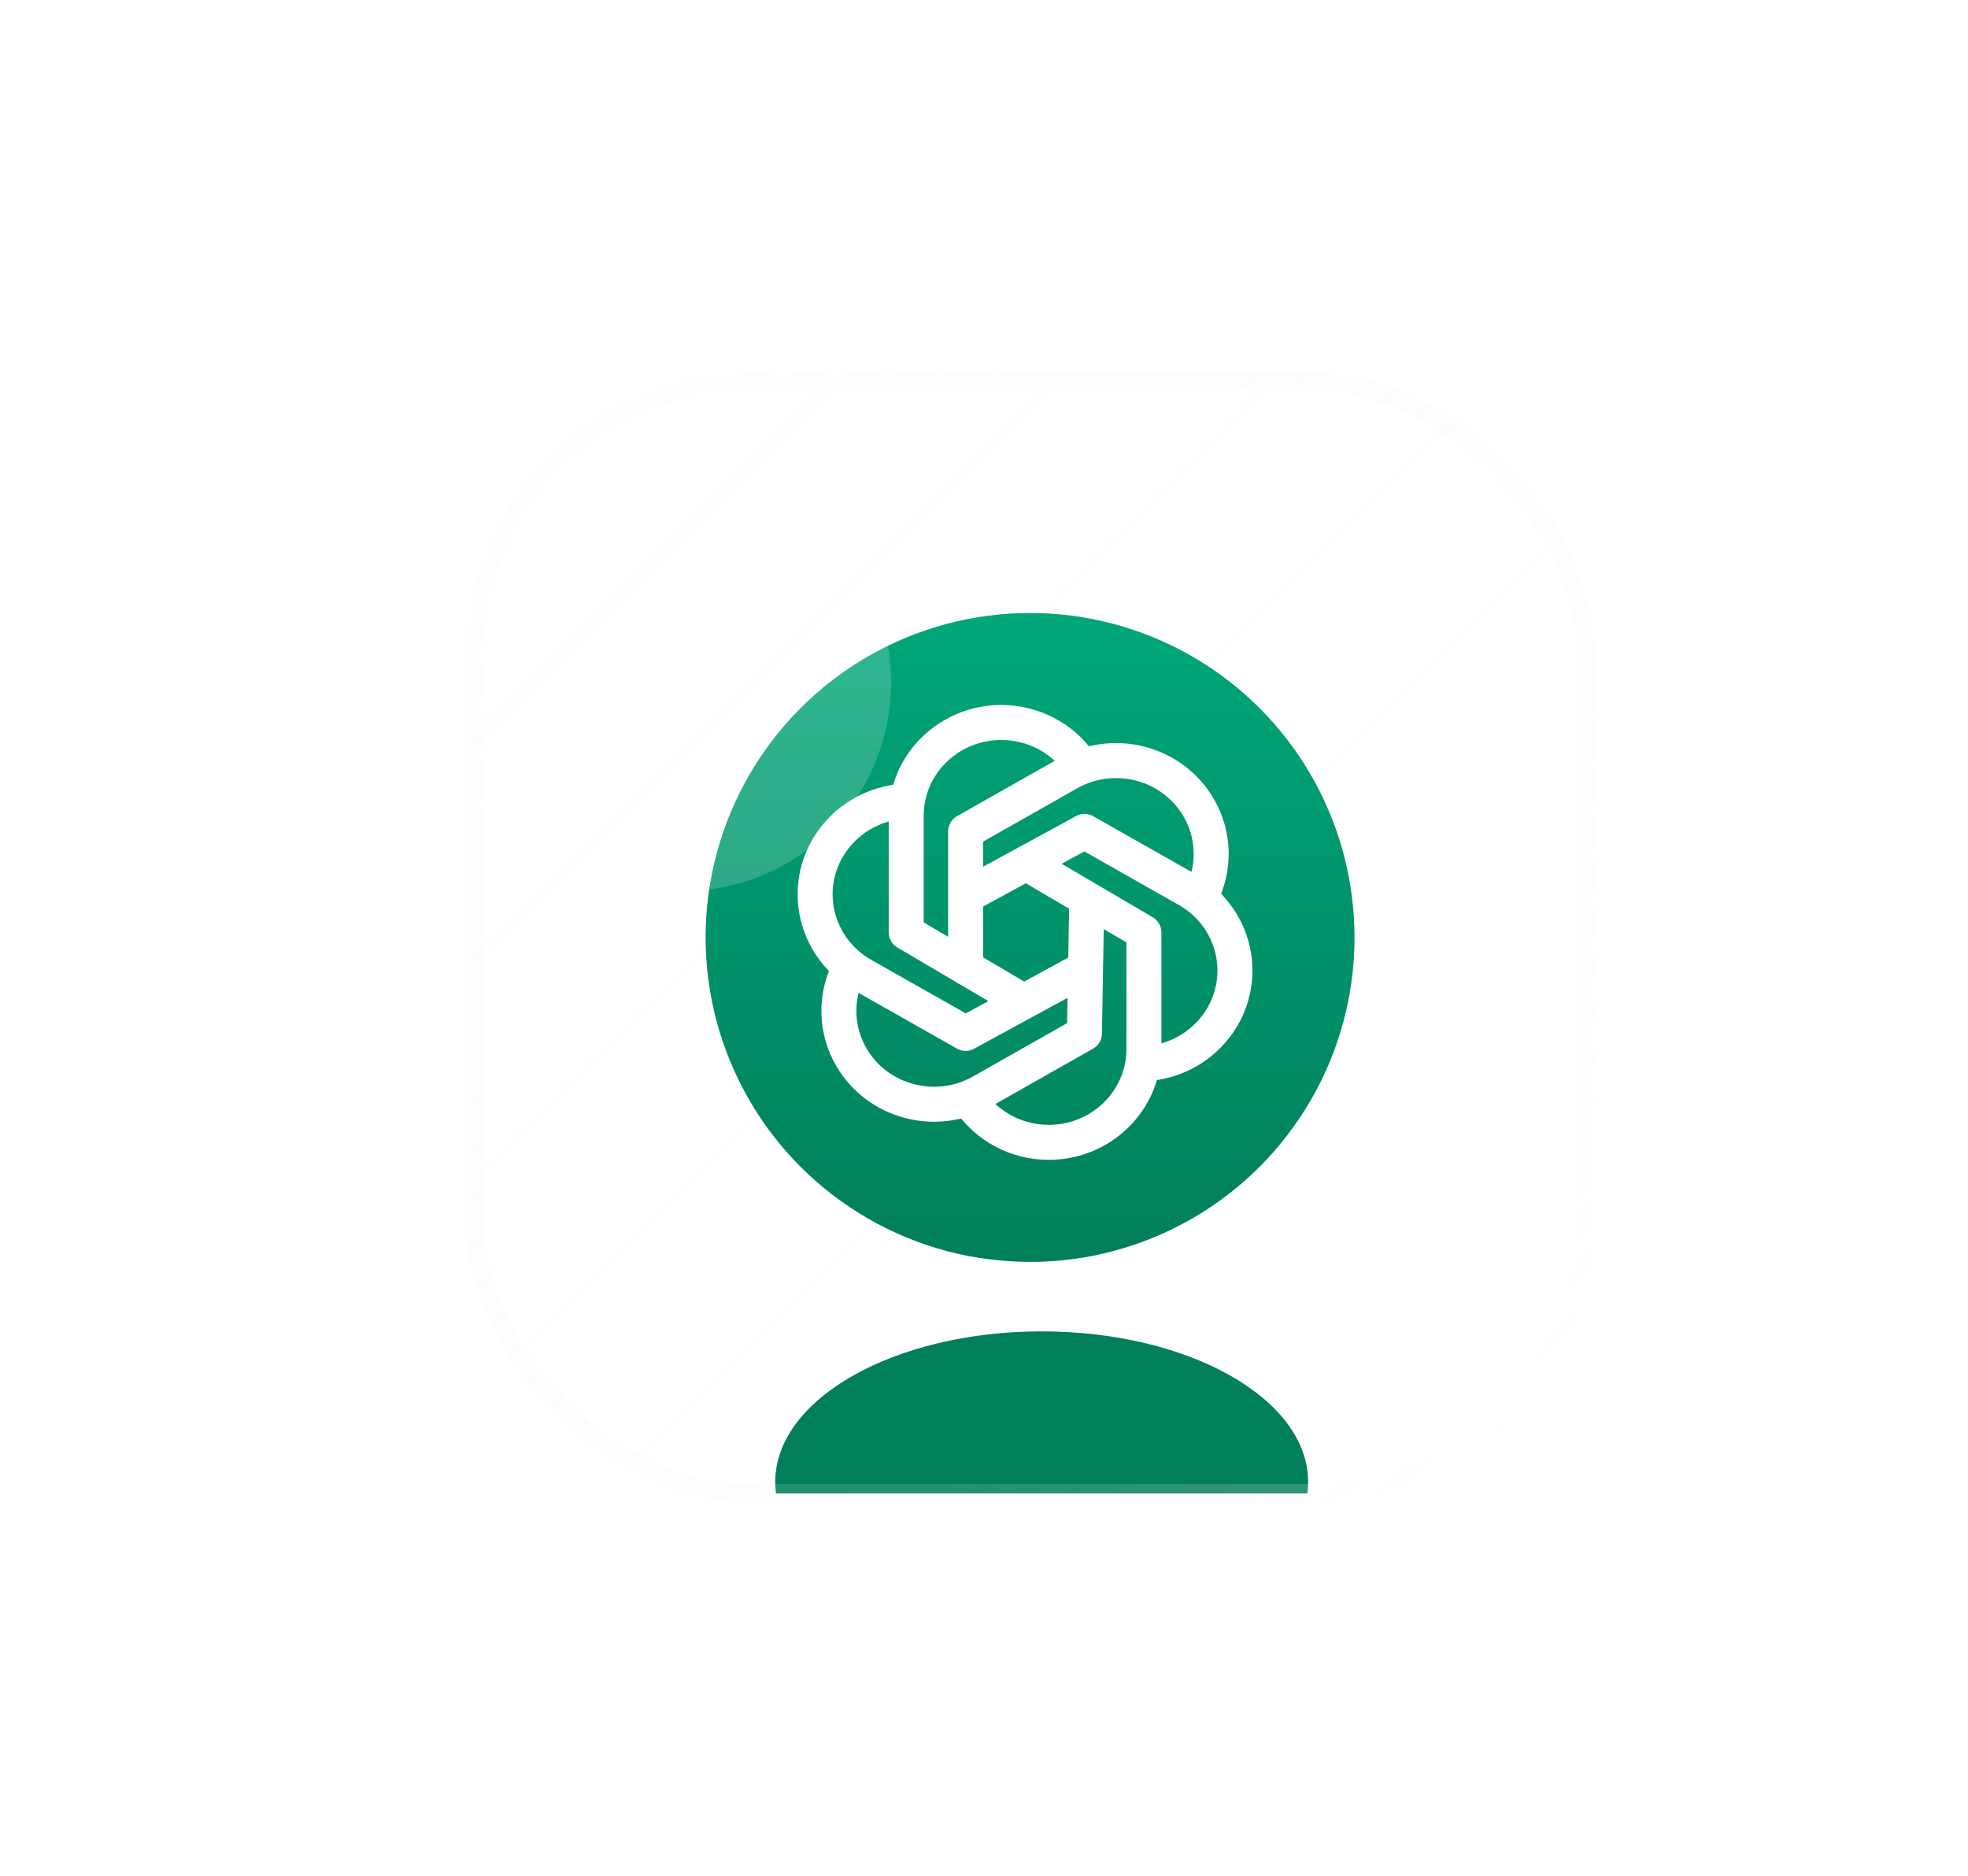
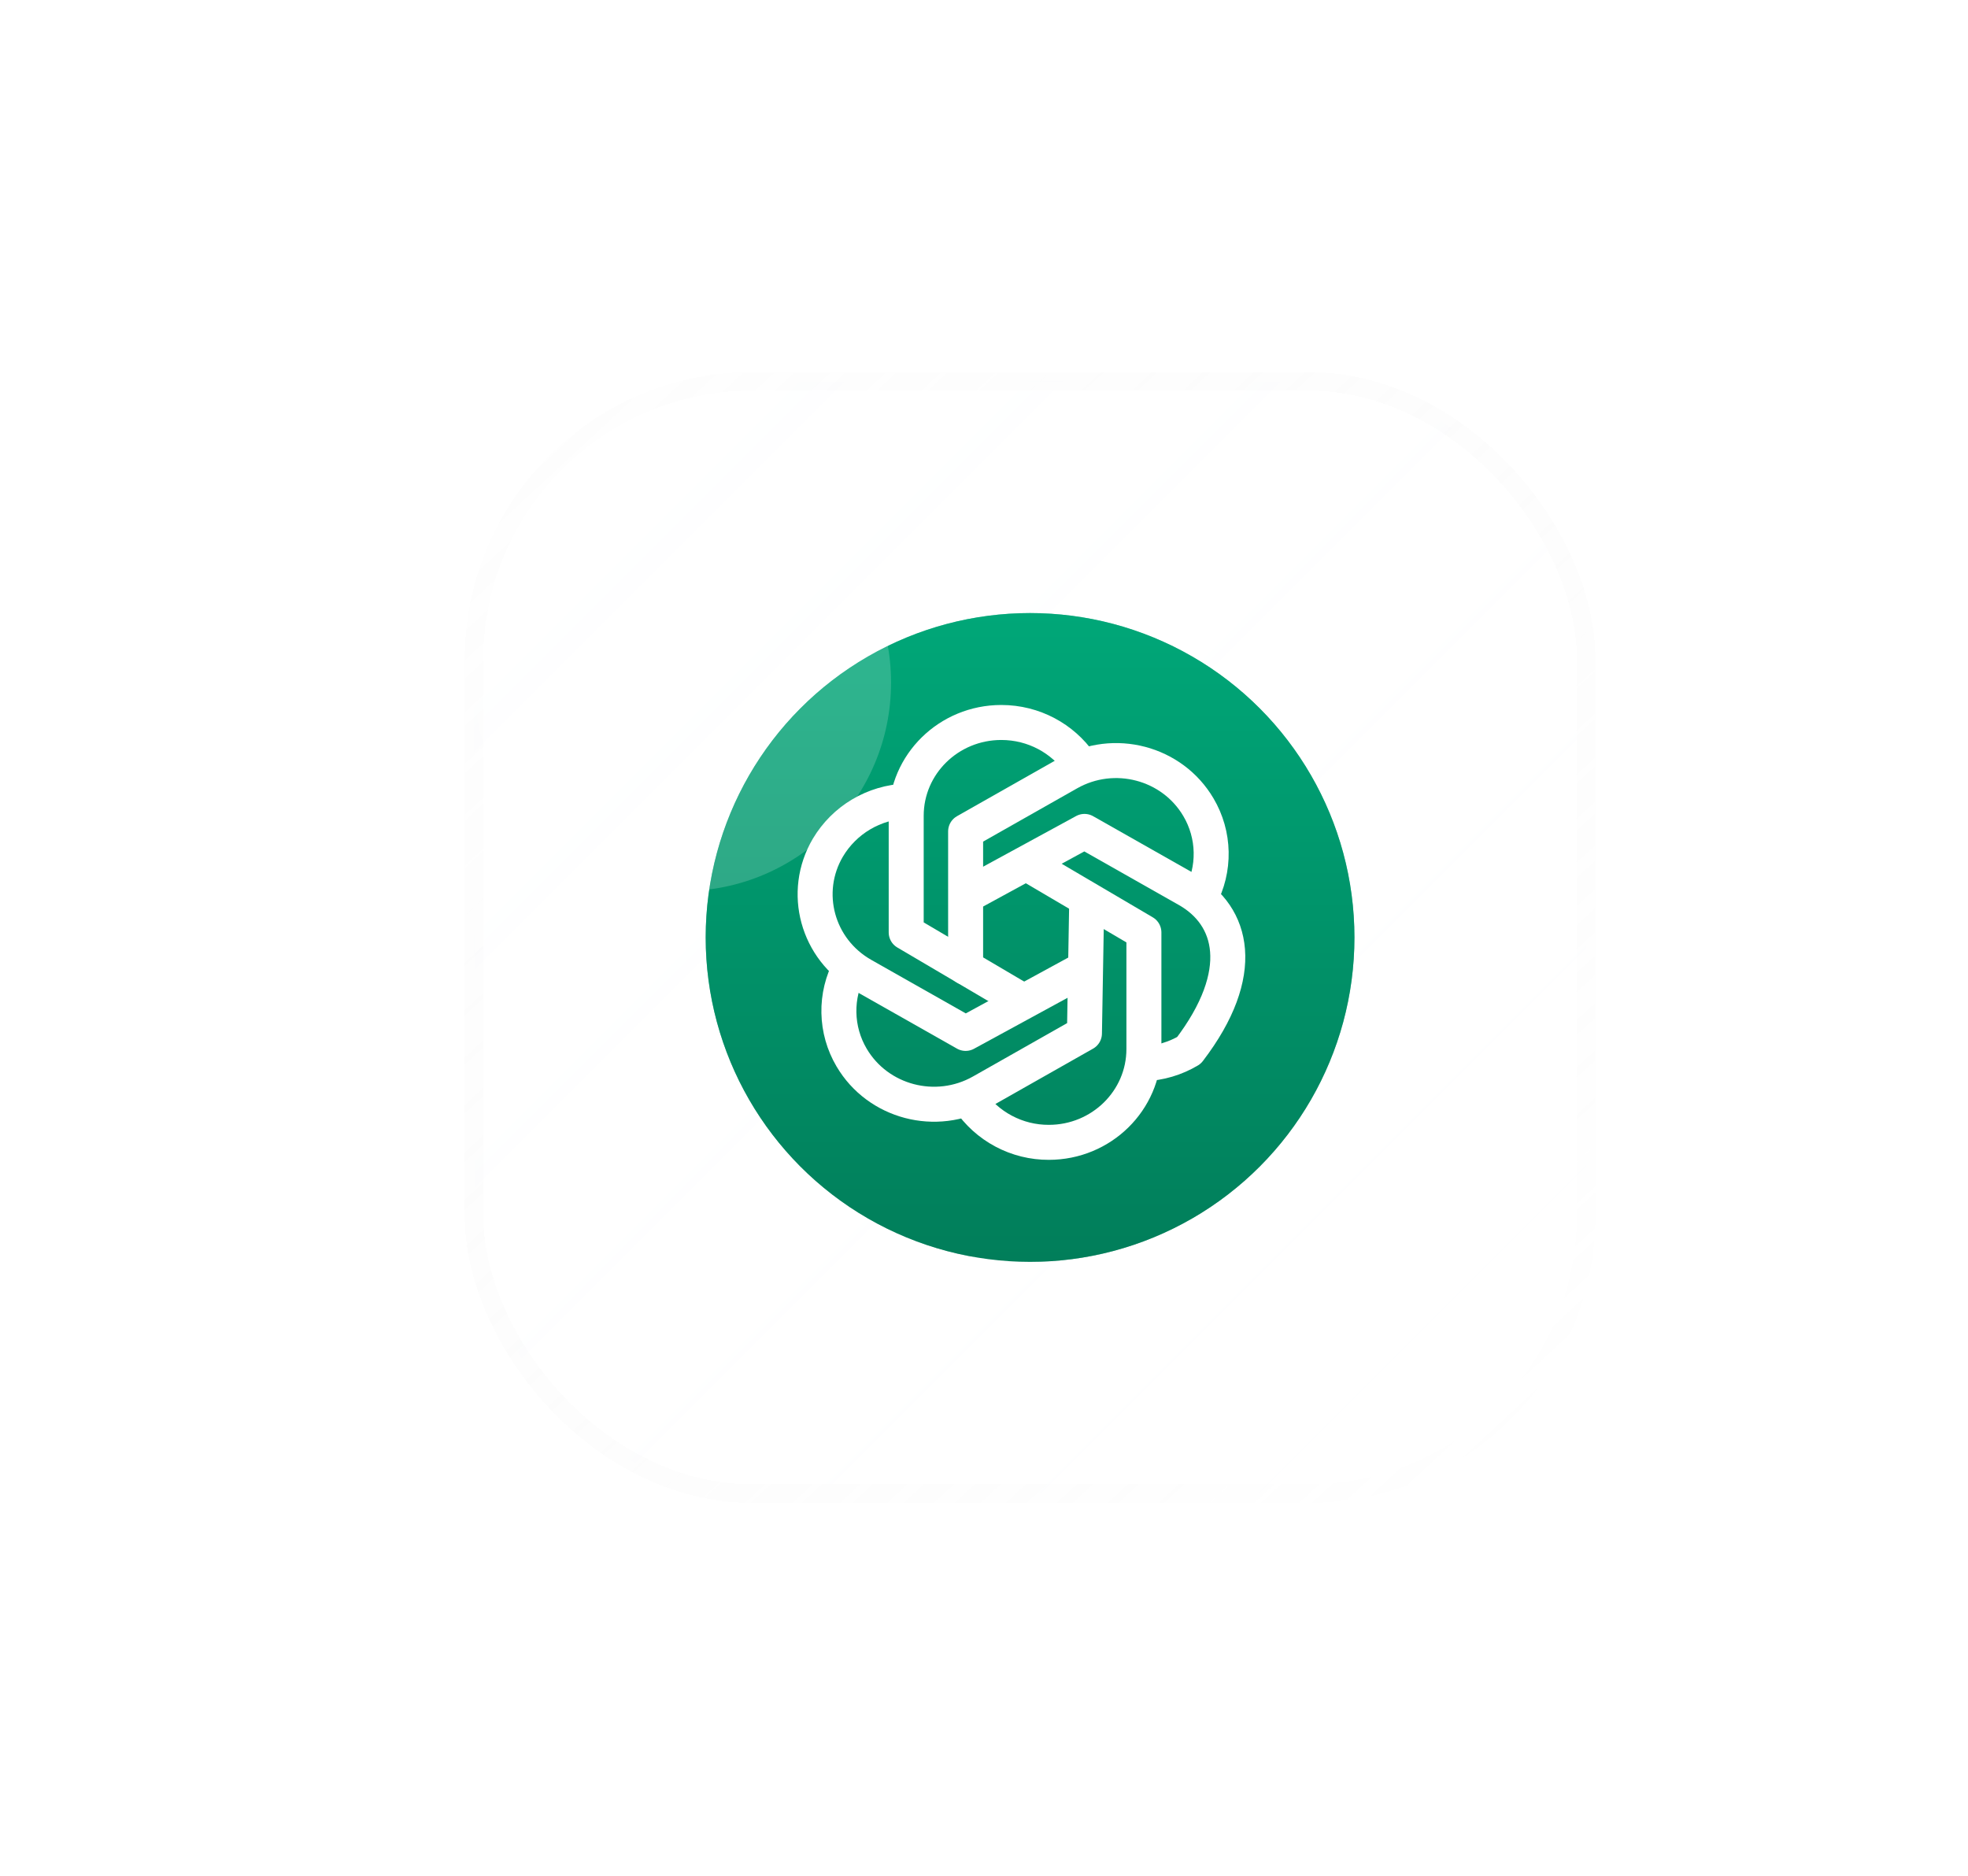
<svg xmlns="http://www.w3.org/2000/svg" width="150" height="143" viewBox="0 0 150 143" fill="none">
  <g filter="url(#filter0_di_4043_228)">
    <g clip-path="url(#clip0_4043_228)">
      <rect x="22" y="22" width="84.769" height="84.769" rx="21.192" fill="url(#paint0_linear_4043_228)" fill-opacity="0.04" shape-rendering="crispEdges" />
      <g style="mix-blend-mode:plus-lighter" opacity="0.5" filter="url(#filter1_f_4043_228)">
        <circle cx="64.383" cy="64.385" r="24.724" fill="url(#paint1_linear_4043_228)" />
        <path d="M73.592 71.946L74.69 64.968H67.82V60.441C67.82 58.532 68.778 56.669 71.855 56.669H74.981V50.728C74.981 50.728 72.145 50.257 69.436 50.257C63.775 50.257 60.078 53.599 60.078 59.649V64.968H53.789V71.946H60.078V88.817C61.341 89.01 62.633 89.109 63.949 89.109C65.265 89.109 66.557 89.01 67.82 88.817V71.946H73.592Z" fill="white" />
      </g>
      <circle cx="64.383" cy="64.385" r="24.724" fill="url(#paint2_linear_4043_228)" />
      <path d="M63.547 69.067L54.942 64V55.111C54.942 51.182 58.187 48 62.189 48C64.672 48 66.864 49.227 68.171 51.095" stroke="white" stroke-width="2.667" stroke-linecap="round" stroke-linejoin="round" />
      <path d="M59.733 76.765C60.402 77.763 61.306 78.582 62.367 79.146C63.428 79.711 64.612 80.004 65.814 80C69.814 80 73.06 76.818 73.06 72.889V64L64.285 58.839" stroke="white" stroke-width="2.667" stroke-linecap="round" stroke-linejoin="round" />
      <path d="M59.471 66.667V56.302L67.314 51.858C70.781 49.893 75.213 51.058 77.215 54.459C77.828 55.496 78.163 56.673 78.186 57.877C78.21 59.082 77.922 60.272 77.35 61.332" stroke="white" stroke-width="2.667" stroke-linecap="round" stroke-linejoin="round" />
      <path d="M50.649 66.667C50.077 67.727 49.788 68.917 49.812 70.121C49.835 71.325 50.169 72.503 50.782 73.54C52.784 76.941 57.218 78.105 60.685 76.143L68.528 71.698L68.699 61.749" stroke="white" stroke-width="2.667" stroke-linecap="round" stroke-linejoin="round" />
-       <path d="M73.06 74.009C74.272 73.962 75.453 73.613 76.495 72.993C77.538 72.374 78.409 71.503 79.028 70.461C81.028 67.06 79.841 62.709 76.376 60.747L68.531 56.302L59.537 61.2" stroke="white" stroke-width="2.667" stroke-linecap="round" stroke-linejoin="round" />
+       <path d="M73.06 74.009C74.272 73.962 75.453 73.613 76.495 72.993C81.028 67.06 79.841 62.709 76.376 60.747L68.531 56.302L59.537 61.2" stroke="white" stroke-width="2.667" stroke-linecap="round" stroke-linejoin="round" />
      <path d="M54.942 53.991C53.73 54.038 52.549 54.387 51.506 55.007C50.464 55.626 49.593 56.497 48.972 57.54C46.971 60.941 48.158 65.291 51.625 67.254L59.471 71.698L68.445 66.809" stroke="white" stroke-width="2.667" stroke-linecap="round" stroke-linejoin="round" />
      <g filter="url(#filter2_f_4043_228)">
-         <ellipse cx="65.268" cy="105.886" rx="20.309" ry="11.479" fill="#017E5A" />
-       </g>
+         </g>
    </g>
    <rect x="22" y="22" width="84.769" height="84.769" rx="21.192" stroke="url(#paint3_linear_4043_228)" stroke-opacity="0.5" stroke-width="1.413" shape-rendering="crispEdges" />
  </g>
  <g style="mix-blend-mode:screen" filter="url(#filter3_f_4043_228)">
    <circle cx="52.022" cy="52.023" r="15.894" fill="white" fill-opacity="0.18" />
  </g>
  <defs>
    <filter id="filter0_di_4043_228" x="-14.027" y="-14.027" width="163.886" height="156.822" filterUnits="userSpaceOnUse" color-interpolation-filters="sRGB">
      <feFlood flood-opacity="0" result="BackgroundImageFix" />
      <feColorMatrix in="SourceAlpha" type="matrix" values="0 0 0 0 0 0 0 0 0 0 0 0 0 0 0 0 0 0 127 0" result="hardAlpha" />
      <feOffset dx="14.128" dy="7.064" />
      <feGaussianBlur stdDeviation="14.128" />
      <feComposite in2="hardAlpha" operator="out" />
      <feColorMatrix type="matrix" values="0 0 0 0 0 0 0 0 0 0 0 0 0 0 0 0 0 0 0.08 0" />
      <feBlend mode="normal" in2="BackgroundImageFix" result="effect1_dropShadow_4043_228" />
      <feBlend mode="normal" in="SourceGraphic" in2="effect1_dropShadow_4043_228" result="shape" />
      <feColorMatrix in="SourceAlpha" type="matrix" values="0 0 0 0 0 0 0 0 0 0 0 0 0 0 0 0 0 0 127 0" result="hardAlpha" />
      <feOffset />
      <feGaussianBlur stdDeviation="7.064" />
      <feComposite in2="hardAlpha" operator="arithmetic" k2="-1" k3="1" />
      <feColorMatrix type="matrix" values="0 0 0 0 0.003 0 0 0 0 0.493 0 0 0 0 0.355 0 0 0 0.3 0" />
      <feBlend mode="normal" in2="shape" result="effect2_innerShadow_4043_228" />
    </filter>
    <filter id="filter1_f_4043_228" x="14.936" y="14.936" width="98.897" height="98.897" filterUnits="userSpaceOnUse" color-interpolation-filters="sRGB">
      <feFlood flood-opacity="0" result="BackgroundImageFix" />
      <feBlend mode="normal" in="SourceGraphic" in2="BackgroundImageFix" result="shape" />
      <feGaussianBlur stdDeviation="10.596" result="effect1_foregroundBlur_4043_228" />
    </filter>
    <filter id="filter2_f_4043_228" x="13.171" y="62.619" width="104.195" height="86.535" filterUnits="userSpaceOnUse" color-interpolation-filters="sRGB">
      <feFlood flood-opacity="0" result="BackgroundImageFix" />
      <feBlend mode="normal" in="SourceGraphic" in2="BackgroundImageFix" result="shape" />
      <feGaussianBlur stdDeviation="15.894" result="effect1_foregroundBlur_4043_228" />
    </filter>
    <filter id="filter3_f_4043_228" x="0.807" y="0.808" width="102.429" height="102.429" filterUnits="userSpaceOnUse" color-interpolation-filters="sRGB">
      <feFlood flood-opacity="0" result="BackgroundImageFix" />
      <feBlend mode="normal" in="SourceGraphic" in2="BackgroundImageFix" result="shape" />
      <feGaussianBlur stdDeviation="17.66" result="effect1_foregroundBlur_4043_228" />
    </filter>
    <linearGradient id="paint0_linear_4043_228" x1="22" y1="22" x2="106.769" y2="106.769" gradientUnits="userSpaceOnUse">
      <stop stop-color="#F8FBFF" />
      <stop offset="1" stop-color="white" stop-opacity="0" />
    </linearGradient>
    <linearGradient id="paint1_linear_4043_228" x1="64.383" y1="39.66" x2="64.383" y2="88.962" gradientUnits="userSpaceOnUse">
      <stop stop-color="#00A778" />
      <stop offset="1" stop-color="#017E5A" />
    </linearGradient>
    <linearGradient id="paint2_linear_4043_228" x1="64.383" y1="39.661" x2="64.383" y2="88.962" gradientUnits="userSpaceOnUse">
      <stop stop-color="#00A778" />
      <stop offset="1" stop-color="#017E5A" />
    </linearGradient>
    <linearGradient id="paint3_linear_4043_228" x1="23.766" y1="20.234" x2="104.12" y2="106.769" gradientUnits="userSpaceOnUse">
      <stop stop-color="#D8D8D8" stop-opacity="0.05" />
      <stop offset="1" stop-color="white" stop-opacity="0.4" />
    </linearGradient>
    <clipPath id="clip0_4043_228">
      <rect x="22" y="22" width="84.769" height="84.769" rx="21.192" fill="white" />
    </clipPath>
  </defs>
</svg>